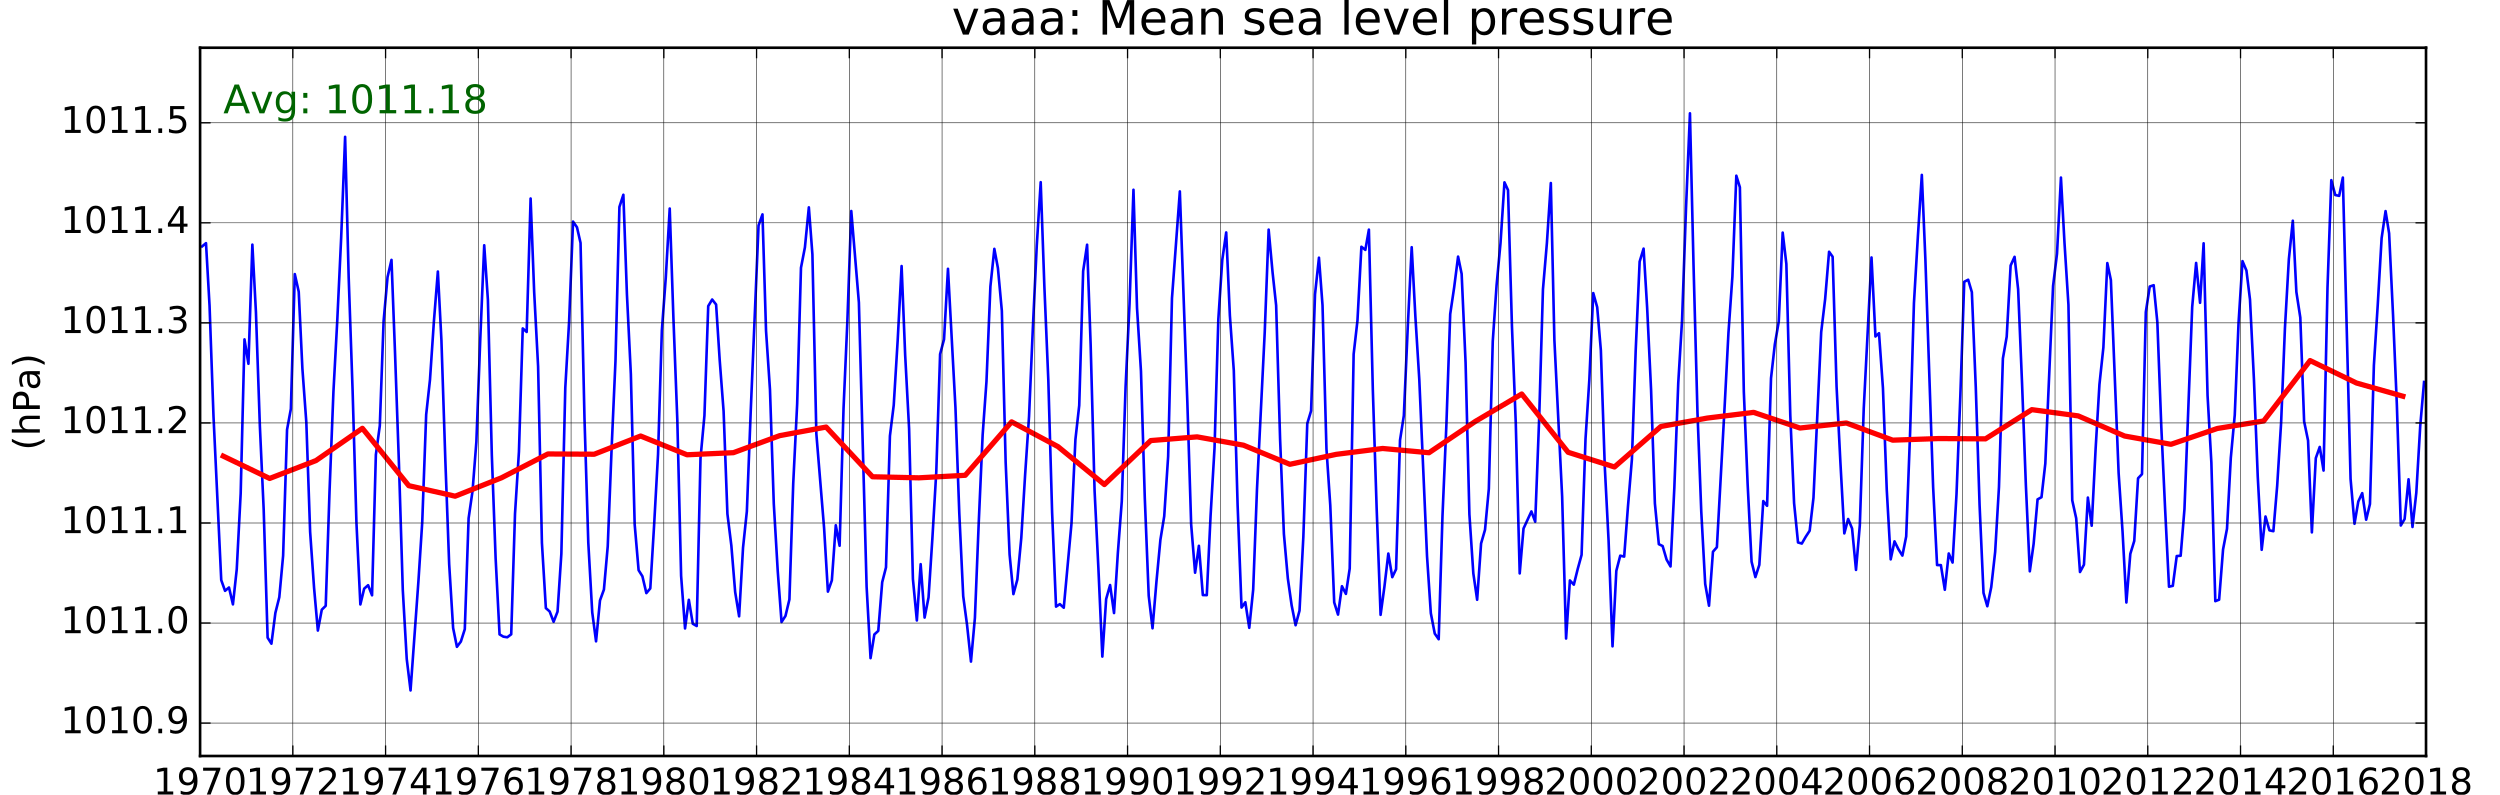
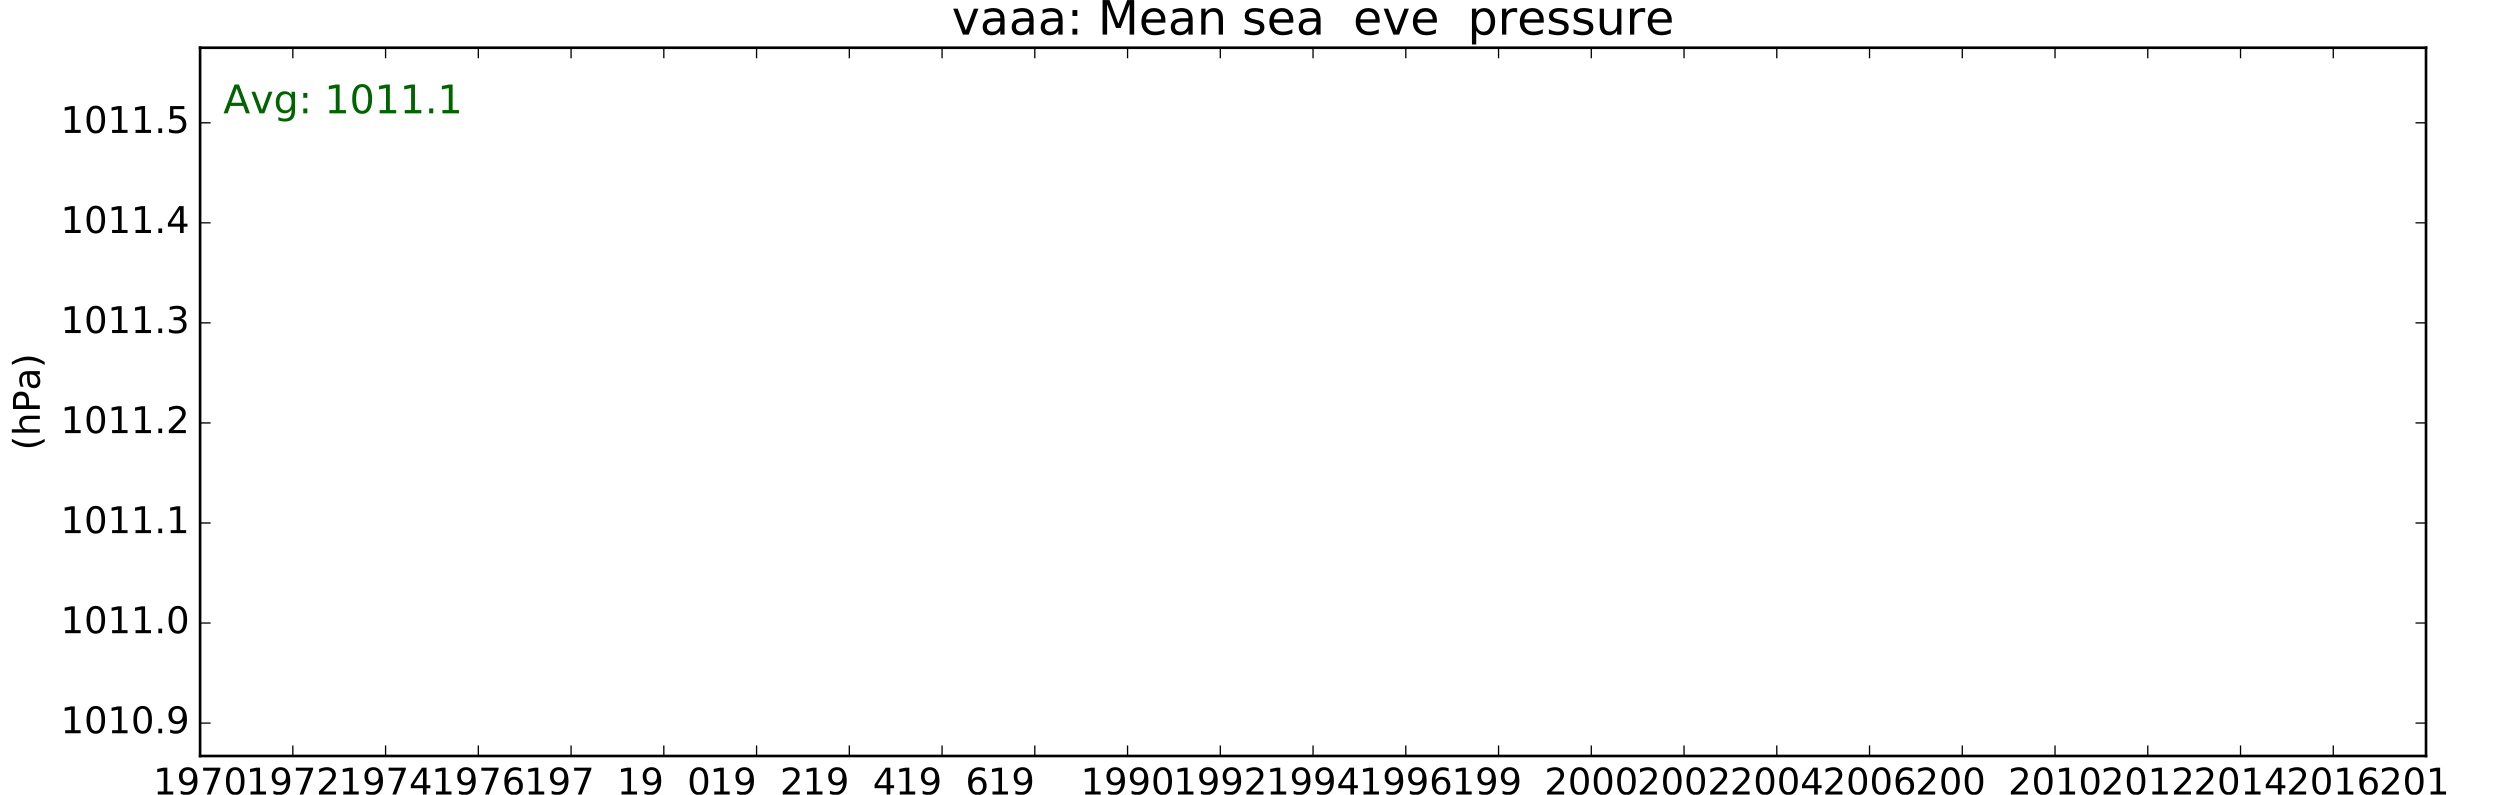
<svg xmlns="http://www.w3.org/2000/svg" xmlns:xlink="http://www.w3.org/1999/xlink" height="302pt" version="1.1" viewBox="0 0 950 302" width="950pt">
  <defs>
    <style type="text/css">
*{stroke-linecap:butt;stroke-linejoin:round;stroke-miterlimit:100000;}
  </style>
  </defs>
  <g id="figure_1">
    <g id="patch_1">
      <path d="M 0 302.4  L 950.4 302.4  L 950.4 0  L 0 0  z " style="fill:#ffffff;" />
    </g>
    <g id="axes_1">
      <g id="patch_2">
        <path d="M 76.032 287.28  L 921.888 287.28  L 921.888 18.144  L 76.032 18.144  z " style="fill:#ffffff;" />
      </g>
      <g id="line2d_1">
        <path clip-path="url(#pb92794868c)" d="M 76.78 93.648  L 78.277 92.4  L 79.629 116.192  L 81.125 158.103  L 84.071 220.45  L 85.519 224.519  L 87.016 223.242  L 88.512 229.658  L 89.961 216.351  L 91.457 187.509  L 92.906 128.964  L 94.402 138.232  L 95.899 92.964  L 97.251 118.539  L 98.747 161.846  L 100.196 193.539  L 101.693 242.311  L 103.141 244.598  L 104.638 232.925  L 106.134 226.925  L 107.583 211.182  L 109.079 163.271  L 110.528 155.37  L 112.022 104.162  L 113.515 110.846  L 114.911 140.103  L 116.404 160.509  L 117.848 202.093  L 119.341 223.331  L 120.785 239.608  L 122.278 231.677  L 123.77 230.222  L 125.215 186.826  L 126.707 148.776  L 128.152 121.984  L 129.646 90.261  L 131.143 52.004  L 132.495 105.321  L 133.991 148.539  L 135.44 198.499  L 136.937 229.687  L 138.385 223.687  L 139.882 222.38  L 141.378 226.212  L 142.827 172.806  L 144.323 161.786  L 145.772 121.984  L 147.268 105.291  L 148.765 98.757  L 150.117 134.281  L 151.613 176.667  L 153.062 224.222  L 154.559 250.42  L 156.007 262.361  L 159 220.866  L 160.449 198.44  L 161.945 157.568  L 163.394 144.291  L 164.89 122.014  L 166.387 103.182  L 167.739 129.291  L 169.235 175.093  L 170.684 214.361  L 172.181 238.628  L 173.629 245.786  L 175.126 243.796  L 176.622 239.103  L 178.071 196.925  L 179.567 186.559  L 181.016 167.935  L 182.51 128.667  L 184.003 93.202  L 185.399 113.905  L 186.892 172.925  L 188.336 212.133  L 189.829 241.064  L 191.273 241.925  L 192.766 242.163  L 194.258 241.034  L 195.703 195.232  L 197.195 171.677  L 198.64 124.806  L 200.134 126.143  L 201.631 75.44  L 202.983 110.935  L 204.479 139.271  L 205.928 206.281  L 207.425 231.083  L 208.873 232.361  L 210.37 236.281  L 211.866 232.42  L 213.315 210.41  L 214.811 147.291  L 216.26 122.162  L 217.756 84.202  L 219.253 86.37  L 220.605 92.311  L 222.101 158.875  L 223.55 206.192  L 225.047 232.687  L 226.495 243.707  L 227.992 228.172  L 229.488 224.044  L 230.937 207.618  L 232.433 169.955  L 233.882 137.103  L 235.378 78.648  L 236.875 74.014  L 238.227 111.737  L 239.723 142.153  L 241.172 199.242  L 242.669 216.677  L 244.117 218.994  L 245.614 225.38  L 247.11 223.598  L 248.559 199.598  L 250.055 172.598  L 251.504 125.578  L 252.998 105.469  L 254.491 79.242  L 255.887 120.618  L 257.38 159.588  L 258.824 218.846  L 260.317 238.806  L 261.761 227.935  L 263.254 237.024  L 264.746 237.885  L 266.191 174.113  L 267.683 157.925  L 269.128 116.311  L 270.622 113.816  L 272.119 115.717  L 273.471 136.658  L 274.967 156.291  L 276.416 195.291  L 277.913 207.321  L 279.361 224.965  L 280.858 234.202  L 282.354 208.093  L 283.803 194.311  L 285.299 155.697  L 288.244 85.687  L 289.741 81.469  L 291.093 125.727  L 292.589 148.063  L 294.038 191.4  L 295.535 216.945  L 296.983 236.37  L 298.48 234.054  L 299.976 227.786  L 301.425 183.737  L 302.921 153.499  L 304.37 101.757  L 305.866 94.004  L 307.363 78.796  L 308.715 96.677  L 310.211 164.816  L 313.157 200.697  L 314.605 224.816  L 316.102 220.539  L 317.598 199.598  L 319.047 207.38  L 320.543 155.192  L 321.992 122.252  L 323.486 80.192  L 326.375 114.974  L 329.312 222.945  L 330.805 250.093  L 332.249 241.093  L 333.742 239.727  L 335.234 221.252  L 336.679 215.608  L 338.171 165.648  L 339.616 153.974  L 341.11 129.469  L 342.607 101.103  L 343.959 134.846  L 345.455 162.915  L 346.904 220.004  L 348.401 235.776  L 349.849 214.39  L 351.346 234.677  L 352.842 227.044  L 354.291 204.796  L 355.787 179.281  L 357.236 134.578  L 358.732 128.964  L 360.229 102.143  L 363.077 154.955  L 364.526 194.935  L 366.023 226.569  L 367.471 237.41  L 368.968 251.4  L 370.464 234.796  L 371.913 198.737  L 373.409 165.202  L 374.858 144.974  L 376.354 108.826  L 377.851 94.568  L 379.203 101.846  L 380.699 118.123  L 382.148 175.628  L 383.645 210.707  L 385.093 225.767  L 386.59 220.242  L 388.086 204.44  L 389.535 180.559  L 391.031 158.311  L 392.48 124.687  L 393.974 93.261  L 395.467 69.232  L 396.863 108.945  L 398.356 144.321  L 399.8 194.697  L 401.293 230.519  L 402.737 229.569  L 404.23 230.935  L 407.167 198.885  L 408.659 166.984  L 410.104 154.063  L 411.598 103.004  L 413.095 92.994  L 414.447 131.014  L 415.943 186.529  L 417.392 215.965  L 418.889 249.499  L 420.337 227.638  L 421.834 222.321  L 423.33 232.955  L 424.779 210.172  L 426.275 190.509  L 427.724 146.905  L 429.22 115.479  L 430.717 72.113  L 432.069 117.083  L 433.565 141.054  L 435.014 189.083  L 436.511 226.39  L 437.959 238.747  L 439.456 220.955  L 440.952 205.123  L 442.401 196.182  L 443.897 173.43  L 445.346 113.37  L 448.339 72.737  L 451.187 152.757  L 452.636 199.242  L 454.133 217.628  L 455.581 207.41  L 457.078 226.123  L 458.574 226.153  L 460.023 195.915  L 461.519 170.281  L 462.968 121.301  L 464.462 98.757  L 465.955 88.331  L 467.351 119.875  L 468.844 140.816  L 470.288 191.846  L 471.781 230.875  L 473.225 228.856  L 474.718 238.569  L 476.21 224.044  L 477.655 185.846  L 480.592 126.321  L 482.086 87.261  L 483.583 103.568  L 484.935 116.073  L 486.431 166.806  L 487.88 202.895  L 489.377 219.796  L 490.825 230.044  L 492.322 237.588  L 493.818 232.034  L 495.267 204.083  L 496.763 160.955  L 498.212 156.113  L 499.708 111.826  L 501.205 97.925  L 502.557 116.014  L 504.053 170.638  L 505.502 192.024  L 506.999 228.915  L 508.447 233.549  L 509.944 222.767  L 511.44 225.677  L 512.889 216.054  L 514.385 134.578  L 515.834 121.836  L 517.33 93.766  L 518.827 94.955  L 520.179 87.261  L 521.675 148.123  L 523.124 193.093  L 524.621 233.638  L 526.069 223.034  L 527.566 210.351  L 529.062 219.321  L 530.511 216.291  L 532.007 167.252  L 533.456 157.955  L 534.95 124.331  L 536.443 93.945  L 537.839 120.232  L 539.332 144.232  L 542.269 211.331  L 543.713 233.014  L 545.206 240.767  L 546.698 242.905  L 548.143 196.093  L 549.635 161.222  L 551.08 119.341  L 552.574 109.271  L 554.071 97.509  L 555.423 104.073  L 556.919 137.786  L 558.368 195.44  L 559.865 217.895  L 561.313 227.905  L 562.81 206.519  L 564.306 201.321  L 565.755 185.786  L 567.251 129.648  L 568.7 108.38  L 570.196 92.341  L 571.693 69.291  L 573.045 72.232  L 574.541 124.004  L 575.99 160.658  L 577.487 217.895  L 578.935 200.846  L 581.928 194.341  L 583.377 198.262  L 584.873 159.262  L 586.322 109.955  L 587.818 92.37  L 589.315 69.558  L 590.667 129.232  L 593.612 188.667  L 595.109 242.638  L 596.557 220.569  L 598.054 222.172  L 599.55 216.143  L 600.999 210.856  L 602.495 166.806  L 603.944 144.321  L 605.438 111.38  L 606.931 116.727  L 608.327 133.123  L 609.82 177.41  L 611.264 205.509  L 612.757 245.608  L 614.201 216.915  L 615.694 211.153  L 617.186 211.509  L 618.631 192.41  L 620.123 174.559  L 621.568 133.093  L 623.062 99.41  L 624.559 94.479  L 625.911 116.875  L 627.407 148.123  L 628.856 191.281  L 630.353 206.786  L 631.801 207.499  L 633.298 212.638  L 634.794 215.252  L 636.243 185.4  L 637.739 145.479  L 639.188 121.568  L 640.684 79.093  L 642.181 43.063  L 643.533 100.479  L 645.029 156.499  L 646.478 194.341  L 647.975 221.905  L 649.423 230.163  L 650.92 209.667  L 652.416 207.945  L 655.361 154.45  L 656.81 126.499  L 658.306 105.143  L 659.803 66.766  L 661.155 71.162  L 662.651 148.776  L 664.1 183.915  L 665.597 213.44  L 667.045 219.291  L 668.542 214.658  L 670.038 190.42  L 671.487 192.202  L 672.983 143.757  L 674.432 130.865  L 675.926 122.192  L 677.419 88.39  L 678.815 100.301  L 680.308 157.776  L 681.752 191.192  L 683.245 206.133  L 684.689 206.549  L 686.182 203.965  L 687.674 201.677  L 689.119 189.172  L 692.056 126.172  L 693.55 113.667  L 695.047 95.667  L 696.399 97.568  L 697.895 146.846  L 699.344 175.568  L 700.841 202.687  L 702.289 197.222  L 703.786 200.816  L 705.282 216.559  L 706.731 199.568  L 708.227 155.133  L 711.172 97.836  L 712.669 127.865  L 714.021 126.618  L 715.517 147.469  L 716.966 186.143  L 718.463 212.549  L 719.911 205.717  L 721.408 208.717  L 722.904 211.123  L 724.353 203.846  L 725.849 164.103  L 727.298 115.182  L 728.794 89.846  L 730.291 66.469  L 731.643 98.519  L 734.588 185.073  L 736.085 214.717  L 737.533 214.747  L 739.03 224.103  L 740.526 210.321  L 741.975 213.767  L 743.471 187.806  L 744.92 150.618  L 746.414 107.073  L 747.907 106.301  L 749.303 111.024  L 750.796 147.172  L 752.24 191.935  L 753.733 225.321  L 755.177 230.37  L 756.67 223.123  L 758.162 209.697  L 759.607 185.073  L 761.099 136.212  L 762.544 127.955  L 764.038 100.895  L 765.535 97.598  L 766.887 109.925  L 768.383 145.806  L 769.832 184.42  L 771.329 217.093  L 772.777 206.667  L 774.274 189.766  L 775.77 188.935  L 777.219 176.133  L 780.164 108.677  L 781.66 96.44  L 783.157 67.479  L 784.509 92.281  L 786.005 115.836  L 787.454 190.123  L 788.951 196.955  L 790.399 217.361  L 791.896 214.598  L 793.392 189.083  L 794.841 199.776  L 796.337 170.489  L 797.786 146.103  L 799.282 132.054  L 800.779 99.974  L 802.131 106.42  L 805.076 179.757  L 806.573 202.064  L 808.021 228.945  L 809.518 210.469  L 811.014 205.568  L 812.463 181.747  L 813.959 180.172  L 815.408 118.598  L 816.902 108.885  L 818.395 108.38  L 819.791 122.43  L 821.284 161.935  L 822.728 193.123  L 824.221 222.945  L 825.665 222.618  L 827.158 211.301  L 828.65 211.182  L 830.095 193.45  L 833.032 116.638  L 834.526 99.915  L 836.023 115.063  L 837.375 92.459  L 838.871 150.262  L 840.32 175.806  L 841.817 228.44  L 843.265 227.875  L 844.762 208.776  L 846.258 200.935  L 847.707 173.964  L 849.203 157.747  L 850.652 122.578  L 852.148 99.232  L 853.645 102.796  L 854.997 113.816  L 856.493 144.172  L 857.942 181.064  L 859.439 208.925  L 860.887 196.271  L 862.384 201.529  L 863.88 201.856  L 865.329 184.598  L 866.825 160.628  L 868.274 124.687  L 869.77 98.43  L 871.267 83.875  L 872.619 110.935  L 874.115 120.677  L 875.564 160.123  L 877.061 167.4  L 878.509 202.301  L 880.006 174.083  L 881.502 169.836  L 882.951 178.806  L 884.447 109.331  L 885.896 68.459  L 887.39 74.103  L 888.883 74.43  L 890.279 67.479  L 893.216 181.984  L 894.709 199.034  L 896.153 190.568  L 897.646 187.39  L 899.138 197.489  L 900.583 191.519  L 902.075 138.826  L 903.52 116.192  L 905.014 90.499  L 906.511 80.222  L 907.863 88.687  L 909.359 119.786  L 910.808 153.915  L 912.305 199.687  L 913.753 197.222  L 915.25 182.133  L 916.746 200.252  L 918.195 187.271  L 919.691 161.846  L 921.14 145.153  L 921.14 145.153  " style="fill:none;stroke:#0000ff;stroke-linecap:square;" />
      </g>
      <g id="line2d_2">
        <path clip-path="url(#pb92794868c)" d="M 84.843 173.333  L 102.465 181.809  L 120.087 175.012  L 137.709 162.764  L 155.331 184.554  L 172.953 188.556  L 190.575 181.561  L 208.197 172.507  L 225.819 172.603  L 243.441 165.685  L 261.063 172.814  L 278.685 172.021  L 296.307 165.541  L 313.929 162.284  L 331.551 181.172  L 349.173 181.573  L 366.795 180.608  L 384.417 160.309  L 402.039 169.717  L 419.661 184.125  L 437.283 167.417  L 454.905 166.009  L 472.527 169.172  L 490.149 176.435  L 507.771 172.65  L 525.393 170.42  L 543.015 172.036  L 560.637 160.128  L 578.259 149.722  L 595.881 171.863  L 613.503 177.45  L 631.125 162.066  L 648.747 158.87  L 666.369 156.7  L 683.991 162.65  L 701.613 160.737  L 719.235 167.264  L 736.857 166.645  L 754.479 166.771  L 772.101 155.667  L 789.723 158.044  L 807.345 165.69  L 824.967 168.836  L 842.589 162.818  L 860.211 159.964  L 877.833 137.021  L 895.455 145.544  L 913.077 150.556  " style="fill:none;stroke:#ff0000;stroke-linecap:square;stroke-width:2.0;" />
      </g>
      <g id="patch_3">
        <path d="M 76.032 18.144  L 921.888 18.144  " style="fill:none;stroke:#000000;stroke-linecap:square;stroke-linejoin:miter;" />
      </g>
      <g id="patch_4">
        <path d="M 921.888 287.28  L 921.888 18.144  " style="fill:none;stroke:#000000;stroke-linecap:square;stroke-linejoin:miter;" />
      </g>
      <g id="patch_5">
        <path d="M 76.032 287.28  L 921.888 287.28  " style="fill:none;stroke:#000000;stroke-linecap:square;stroke-linejoin:miter;" />
      </g>
      <g id="patch_6">
        <path d="M 76.032 287.28  L 76.032 18.144  " style="fill:none;stroke:#000000;stroke-linecap:square;stroke-linejoin:miter;" />
      </g>
      <g id="matplotlib.axis_1">
        <g id="xtick_1">
          <g id="line2d_3">
            <path clip-path="url(#pb92794868c)" d="M 76.032 287.28  L 76.032 18.144  " style="fill:none;stroke:#000000;stroke-linecap:square;stroke-width:0.2;" />
          </g>
          <g id="line2d_4">
            <defs>
              <path d="M 0 0  L 0 -4  " id="mf2cc9b833a" style="stroke:#000000;stroke-width:0.5;" />
            </defs>
            <g>
              <use style="stroke:#000000;stroke-width:0.5;" x="76.032" xlink:href="#mf2cc9b833a" y="287.28" />
            </g>
          </g>
          <g id="line2d_5">
            <defs>
              <path d="M 0 0  L 0 4  " id="medfa7d5206" style="stroke:#000000;stroke-width:0.5;" />
            </defs>
            <g>
              <use style="stroke:#000000;stroke-width:0.5;" x="76.032" xlink:href="#medfa7d5206" y="18.144" />
            </g>
          </g>
          <g id="text_1">
            <defs>
              <path d="M 10.984 1.516  L 10.984 10.5  Q 14.703 8.734 18.5 7.812  Q 22.312 6.891 25.984 6.891  Q 35.75 6.891 40.891 13.453  Q 46.047 20.016 46.781 33.406  Q 43.953 29.203 39.594 26.953  Q 35.25 24.703 29.984 24.703  Q 19.047 24.703 12.672 31.312  Q 6.297 37.938 6.297 49.422  Q 6.297 60.641 12.938 67.422  Q 19.578 74.219 30.609 74.219  Q 43.266 74.219 49.922 64.516  Q 56.594 54.828 56.594 36.375  Q 56.594 19.141 48.406 8.859  Q 40.234 -1.422 26.422 -1.422  Q 22.703 -1.422 18.891 -0.688  Q 15.094 0.047 10.984 1.516  M 30.609 32.422  Q 37.25 32.422 41.125 36.953  Q 45.016 41.5 45.016 49.422  Q 45.016 57.281 41.125 61.844  Q 37.25 66.406 30.609 66.406  Q 23.969 66.406 20.094 61.844  Q 16.219 57.281 16.219 49.422  Q 16.219 41.5 20.094 36.953  Q 23.969 32.422 30.609 32.422  " id="BitstreamVeraSans-Roman-39" />
              <path d="M 12.406 8.297  L 28.516 8.297  L 28.516 63.922  L 10.984 60.406  L 10.984 69.391  L 28.422 72.906  L 38.281 72.906  L 38.281 8.297  L 54.391 8.297  L 54.391 0  L 12.406 0  z " id="BitstreamVeraSans-Roman-31" />
              <path d="M 31.781 66.406  Q 24.172 66.406 20.328 58.906  Q 16.5 51.422 16.5 36.375  Q 16.5 21.391 20.328 13.891  Q 24.172 6.391 31.781 6.391  Q 39.453 6.391 43.281 13.891  Q 47.125 21.391 47.125 36.375  Q 47.125 51.422 43.281 58.906  Q 39.453 66.406 31.781 66.406  M 31.781 74.219  Q 44.047 74.219 50.516 64.516  Q 56.984 54.828 56.984 36.375  Q 56.984 17.969 50.516 8.266  Q 44.047 -1.422 31.781 -1.422  Q 19.531 -1.422 13.062 8.266  Q 6.594 17.969 6.594 36.375  Q 6.594 54.828 13.062 64.516  Q 19.531 74.219 31.781 74.219  " id="BitstreamVeraSans-Roman-30" />
              <path d="M 8.203 72.906  L 55.078 72.906  L 55.078 68.703  L 28.609 0  L 18.312 0  L 43.219 64.594  L 8.203 64.594  z " id="BitstreamVeraSans-Roman-37" />
            </defs>
            <g transform="translate(58.217 301.918)scale(0.14 -0.14)">
              <use xlink:href="#BitstreamVeraSans-Roman-31" />
              <use x="63.623" xlink:href="#BitstreamVeraSans-Roman-39" />
              <use x="127.246" xlink:href="#BitstreamVeraSans-Roman-37" />
              <use x="190.869" xlink:href="#BitstreamVeraSans-Roman-30" />
            </g>
          </g>
        </g>
        <g id="xtick_2">
          <g id="line2d_6">
            <path clip-path="url(#pb92794868c)" d="M 111.276 287.28  L 111.276 18.144  " style="fill:none;stroke:#000000;stroke-linecap:square;stroke-width:0.2;" />
          </g>
          <g id="line2d_7">
            <g>
              <use style="stroke:#000000;stroke-width:0.5;" x="111.276" xlink:href="#mf2cc9b833a" y="287.28" />
            </g>
          </g>
          <g id="line2d_8">
            <g>
              <use style="stroke:#000000;stroke-width:0.5;" x="111.276" xlink:href="#medfa7d5206" y="18.144" />
            </g>
          </g>
          <g id="text_2">
            <defs>
              <path d="M 19.188 8.297  L 53.609 8.297  L 53.609 0  L 7.328 0  L 7.328 8.297  Q 12.938 14.109 22.625 23.891  Q 32.328 33.688 34.812 36.531  Q 39.547 41.844 41.422 45.531  Q 43.312 49.219 43.312 52.781  Q 43.312 58.594 39.234 62.25  Q 35.156 65.922 28.609 65.922  Q 23.969 65.922 18.812 64.312  Q 13.672 62.703 7.812 59.422  L 7.812 69.391  Q 13.766 71.781 18.938 73  Q 24.125 74.219 28.422 74.219  Q 39.75 74.219 46.484 68.547  Q 53.219 62.891 53.219 53.422  Q 53.219 48.922 51.531 44.891  Q 49.859 40.875 45.406 35.406  Q 44.188 33.984 37.641 27.219  Q 31.109 20.453 19.188 8.297  " id="BitstreamVeraSans-Roman-32" />
            </defs>
            <g transform="translate(93.461 301.918)scale(0.14 -0.14)">
              <use xlink:href="#BitstreamVeraSans-Roman-31" />
              <use x="63.623" xlink:href="#BitstreamVeraSans-Roman-39" />
              <use x="127.246" xlink:href="#BitstreamVeraSans-Roman-37" />
              <use x="190.869" xlink:href="#BitstreamVeraSans-Roman-32" />
            </g>
          </g>
        </g>
        <g id="xtick_3">
          <g id="line2d_9">
            <path clip-path="url(#pb92794868c)" d="M 146.52 287.28  L 146.52 18.144  " style="fill:none;stroke:#000000;stroke-linecap:square;stroke-width:0.2;" />
          </g>
          <g id="line2d_10">
            <g>
              <use style="stroke:#000000;stroke-width:0.5;" x="146.52" xlink:href="#mf2cc9b833a" y="287.28" />
            </g>
          </g>
          <g id="line2d_11">
            <g>
              <use style="stroke:#000000;stroke-width:0.5;" x="146.52" xlink:href="#medfa7d5206" y="18.144" />
            </g>
          </g>
          <g id="text_3">
            <defs>
              <path d="M 37.797 64.312  L 12.891 25.391  L 37.797 25.391  z M 35.203 72.906  L 47.609 72.906  L 47.609 25.391  L 58.016 25.391  L 58.016 17.188  L 47.609 17.188  L 47.609 0  L 37.797 0  L 37.797 17.188  L 4.891 17.188  L 4.891 26.703  z " id="BitstreamVeraSans-Roman-34" />
            </defs>
            <g transform="translate(128.705 301.918)scale(0.14 -0.14)">
              <use xlink:href="#BitstreamVeraSans-Roman-31" />
              <use x="63.623" xlink:href="#BitstreamVeraSans-Roman-39" />
              <use x="127.246" xlink:href="#BitstreamVeraSans-Roman-37" />
              <use x="190.869" xlink:href="#BitstreamVeraSans-Roman-34" />
            </g>
          </g>
        </g>
        <g id="xtick_4">
          <g id="line2d_12">
            <path clip-path="url(#pb92794868c)" d="M 181.764 287.28  L 181.764 18.144  " style="fill:none;stroke:#000000;stroke-linecap:square;stroke-width:0.2;" />
          </g>
          <g id="line2d_13">
            <g>
              <use style="stroke:#000000;stroke-width:0.5;" x="181.764" xlink:href="#mf2cc9b833a" y="287.28" />
            </g>
          </g>
          <g id="line2d_14">
            <g>
              <use style="stroke:#000000;stroke-width:0.5;" x="181.764" xlink:href="#medfa7d5206" y="18.144" />
            </g>
          </g>
          <g id="text_4">
            <defs>
              <path d="M 33.016 40.375  Q 26.375 40.375 22.484 35.828  Q 18.609 31.297 18.609 23.391  Q 18.609 15.531 22.484 10.953  Q 26.375 6.391 33.016 6.391  Q 39.656 6.391 43.531 10.953  Q 47.406 15.531 47.406 23.391  Q 47.406 31.297 43.531 35.828  Q 39.656 40.375 33.016 40.375  M 52.594 71.297  L 52.594 62.312  Q 48.875 64.062 45.094 64.984  Q 41.312 65.922 37.594 65.922  Q 27.828 65.922 22.672 59.328  Q 17.531 52.734 16.797 39.406  Q 19.672 43.656 24.016 45.922  Q 28.375 48.188 33.594 48.188  Q 44.578 48.188 50.953 41.516  Q 57.328 34.859 57.328 23.391  Q 57.328 12.156 50.688 5.359  Q 44.047 -1.422 33.016 -1.422  Q 20.359 -1.422 13.672 8.266  Q 6.984 17.969 6.984 36.375  Q 6.984 53.656 15.188 63.938  Q 23.391 74.219 37.203 74.219  Q 40.922 74.219 44.703 73.484  Q 48.484 72.75 52.594 71.297  " id="BitstreamVeraSans-Roman-36" />
            </defs>
            <g transform="translate(163.949 301.918)scale(0.14 -0.14)">
              <use xlink:href="#BitstreamVeraSans-Roman-31" />
              <use x="63.623" xlink:href="#BitstreamVeraSans-Roman-39" />
              <use x="127.246" xlink:href="#BitstreamVeraSans-Roman-37" />
              <use x="190.869" xlink:href="#BitstreamVeraSans-Roman-36" />
            </g>
          </g>
        </g>
        <g id="xtick_5">
          <g id="line2d_15">
            <path clip-path="url(#pb92794868c)" d="M 217.008 287.28  L 217.008 18.144  " style="fill:none;stroke:#000000;stroke-linecap:square;stroke-width:0.2;" />
          </g>
          <g id="line2d_16">
            <g>
              <use style="stroke:#000000;stroke-width:0.5;" x="217.008" xlink:href="#mf2cc9b833a" y="287.28" />
            </g>
          </g>
          <g id="line2d_17">
            <g>
              <use style="stroke:#000000;stroke-width:0.5;" x="217.008" xlink:href="#medfa7d5206" y="18.144" />
            </g>
          </g>
          <g id="text_5">
            <defs>
-               <path d="M 31.781 34.625  Q 24.75 34.625 20.719 30.859  Q 16.703 27.094 16.703 20.516  Q 16.703 13.922 20.719 10.156  Q 24.75 6.391 31.781 6.391  Q 38.812 6.391 42.859 10.172  Q 46.922 13.969 46.922 20.516  Q 46.922 27.094 42.891 30.859  Q 38.875 34.625 31.781 34.625  M 21.922 38.812  Q 15.578 40.375 12.031 44.719  Q 8.5 49.078 8.5 55.328  Q 8.5 64.062 14.719 69.141  Q 20.953 74.219 31.781 74.219  Q 42.672 74.219 48.875 69.141  Q 55.078 64.062 55.078 55.328  Q 55.078 49.078 51.531 44.719  Q 48 40.375 41.703 38.812  Q 48.828 37.156 52.797 32.312  Q 56.781 27.484 56.781 20.516  Q 56.781 9.906 50.312 4.234  Q 43.844 -1.422 31.781 -1.422  Q 19.734 -1.422 13.25 4.234  Q 6.781 9.906 6.781 20.516  Q 6.781 27.484 10.781 32.312  Q 14.797 37.156 21.922 38.812  M 18.312 54.391  Q 18.312 48.734 21.844 45.562  Q 25.391 42.391 31.781 42.391  Q 38.141 42.391 41.719 45.562  Q 45.312 48.734 45.312 54.391  Q 45.312 60.062 41.719 63.234  Q 38.141 66.406 31.781 66.406  Q 25.391 66.406 21.844 63.234  Q 18.312 60.062 18.312 54.391  " id="BitstreamVeraSans-Roman-38" />
-             </defs>
+               </defs>
            <g transform="translate(199.193 301.918)scale(0.14 -0.14)">
              <use xlink:href="#BitstreamVeraSans-Roman-31" />
              <use x="63.623" xlink:href="#BitstreamVeraSans-Roman-39" />
              <use x="127.246" xlink:href="#BitstreamVeraSans-Roman-37" />
              <use x="190.869" xlink:href="#BitstreamVeraSans-Roman-38" />
            </g>
          </g>
        </g>
        <g id="xtick_6">
          <g id="line2d_18">
-             <path clip-path="url(#pb92794868c)" d="M 252.252 287.28  L 252.252 18.144  " style="fill:none;stroke:#000000;stroke-linecap:square;stroke-width:0.2;" />
-           </g>
+             </g>
          <g id="line2d_19">
            <g>
              <use style="stroke:#000000;stroke-width:0.5;" x="252.252" xlink:href="#mf2cc9b833a" y="287.28" />
            </g>
          </g>
          <g id="line2d_20">
            <g>
              <use style="stroke:#000000;stroke-width:0.5;" x="252.252" xlink:href="#medfa7d5206" y="18.144" />
            </g>
          </g>
          <g id="text_6">
            <g transform="translate(234.437 301.918)scale(0.14 -0.14)">
              <use xlink:href="#BitstreamVeraSans-Roman-31" />
              <use x="63.623" xlink:href="#BitstreamVeraSans-Roman-39" />
              <use x="127.246" xlink:href="#BitstreamVeraSans-Roman-38" />
              <use x="190.869" xlink:href="#BitstreamVeraSans-Roman-30" />
            </g>
          </g>
        </g>
        <g id="xtick_7">
          <g id="line2d_21">
            <path clip-path="url(#pb92794868c)" d="M 287.496 287.28  L 287.496 18.144  " style="fill:none;stroke:#000000;stroke-linecap:square;stroke-width:0.2;" />
          </g>
          <g id="line2d_22">
            <g>
              <use style="stroke:#000000;stroke-width:0.5;" x="287.496" xlink:href="#mf2cc9b833a" y="287.28" />
            </g>
          </g>
          <g id="line2d_23">
            <g>
              <use style="stroke:#000000;stroke-width:0.5;" x="287.496" xlink:href="#medfa7d5206" y="18.144" />
            </g>
          </g>
          <g id="text_7">
            <g transform="translate(269.681 301.918)scale(0.14 -0.14)">
              <use xlink:href="#BitstreamVeraSans-Roman-31" />
              <use x="63.623" xlink:href="#BitstreamVeraSans-Roman-39" />
              <use x="127.246" xlink:href="#BitstreamVeraSans-Roman-38" />
              <use x="190.869" xlink:href="#BitstreamVeraSans-Roman-32" />
            </g>
          </g>
        </g>
        <g id="xtick_8">
          <g id="line2d_24">
            <path clip-path="url(#pb92794868c)" d="M 322.74 287.28  L 322.74 18.144  " style="fill:none;stroke:#000000;stroke-linecap:square;stroke-width:0.2;" />
          </g>
          <g id="line2d_25">
            <g>
              <use style="stroke:#000000;stroke-width:0.5;" x="322.74" xlink:href="#mf2cc9b833a" y="287.28" />
            </g>
          </g>
          <g id="line2d_26">
            <g>
              <use style="stroke:#000000;stroke-width:0.5;" x="322.74" xlink:href="#medfa7d5206" y="18.144" />
            </g>
          </g>
          <g id="text_8">
            <g transform="translate(304.925 301.918)scale(0.14 -0.14)">
              <use xlink:href="#BitstreamVeraSans-Roman-31" />
              <use x="63.623" xlink:href="#BitstreamVeraSans-Roman-39" />
              <use x="127.246" xlink:href="#BitstreamVeraSans-Roman-38" />
              <use x="190.869" xlink:href="#BitstreamVeraSans-Roman-34" />
            </g>
          </g>
        </g>
        <g id="xtick_9">
          <g id="line2d_27">
            <path clip-path="url(#pb92794868c)" d="M 357.984 287.28  L 357.984 18.144  " style="fill:none;stroke:#000000;stroke-linecap:square;stroke-width:0.2;" />
          </g>
          <g id="line2d_28">
            <g>
              <use style="stroke:#000000;stroke-width:0.5;" x="357.984" xlink:href="#mf2cc9b833a" y="287.28" />
            </g>
          </g>
          <g id="line2d_29">
            <g>
              <use style="stroke:#000000;stroke-width:0.5;" x="357.984" xlink:href="#medfa7d5206" y="18.144" />
            </g>
          </g>
          <g id="text_9">
            <g transform="translate(340.169 301.918)scale(0.14 -0.14)">
              <use xlink:href="#BitstreamVeraSans-Roman-31" />
              <use x="63.623" xlink:href="#BitstreamVeraSans-Roman-39" />
              <use x="127.246" xlink:href="#BitstreamVeraSans-Roman-38" />
              <use x="190.869" xlink:href="#BitstreamVeraSans-Roman-36" />
            </g>
          </g>
        </g>
        <g id="xtick_10">
          <g id="line2d_30">
            <path clip-path="url(#pb92794868c)" d="M 393.228 287.28  L 393.228 18.144  " style="fill:none;stroke:#000000;stroke-linecap:square;stroke-width:0.2;" />
          </g>
          <g id="line2d_31">
            <g>
              <use style="stroke:#000000;stroke-width:0.5;" x="393.228" xlink:href="#mf2cc9b833a" y="287.28" />
            </g>
          </g>
          <g id="line2d_32">
            <g>
              <use style="stroke:#000000;stroke-width:0.5;" x="393.228" xlink:href="#medfa7d5206" y="18.144" />
            </g>
          </g>
          <g id="text_10">
            <g transform="translate(375.413 301.918)scale(0.14 -0.14)">
              <use xlink:href="#BitstreamVeraSans-Roman-31" />
              <use x="63.623" xlink:href="#BitstreamVeraSans-Roman-39" />
              <use x="127.246" xlink:href="#BitstreamVeraSans-Roman-38" />
              <use x="190.869" xlink:href="#BitstreamVeraSans-Roman-38" />
            </g>
          </g>
        </g>
        <g id="xtick_11">
          <g id="line2d_33">
            <path clip-path="url(#pb92794868c)" d="M 428.472 287.28  L 428.472 18.144  " style="fill:none;stroke:#000000;stroke-linecap:square;stroke-width:0.2;" />
          </g>
          <g id="line2d_34">
            <g>
              <use style="stroke:#000000;stroke-width:0.5;" x="428.472" xlink:href="#mf2cc9b833a" y="287.28" />
            </g>
          </g>
          <g id="line2d_35">
            <g>
              <use style="stroke:#000000;stroke-width:0.5;" x="428.472" xlink:href="#medfa7d5206" y="18.144" />
            </g>
          </g>
          <g id="text_11">
            <g transform="translate(410.657 301.918)scale(0.14 -0.14)">
              <use xlink:href="#BitstreamVeraSans-Roman-31" />
              <use x="63.623" xlink:href="#BitstreamVeraSans-Roman-39" />
              <use x="127.246" xlink:href="#BitstreamVeraSans-Roman-39" />
              <use x="190.869" xlink:href="#BitstreamVeraSans-Roman-30" />
            </g>
          </g>
        </g>
        <g id="xtick_12">
          <g id="line2d_36">
            <path clip-path="url(#pb92794868c)" d="M 463.716 287.28  L 463.716 18.144  " style="fill:none;stroke:#000000;stroke-linecap:square;stroke-width:0.2;" />
          </g>
          <g id="line2d_37">
            <g>
              <use style="stroke:#000000;stroke-width:0.5;" x="463.716" xlink:href="#mf2cc9b833a" y="287.28" />
            </g>
          </g>
          <g id="line2d_38">
            <g>
              <use style="stroke:#000000;stroke-width:0.5;" x="463.716" xlink:href="#medfa7d5206" y="18.144" />
            </g>
          </g>
          <g id="text_12">
            <g transform="translate(445.901 301.918)scale(0.14 -0.14)">
              <use xlink:href="#BitstreamVeraSans-Roman-31" />
              <use x="63.623" xlink:href="#BitstreamVeraSans-Roman-39" />
              <use x="127.246" xlink:href="#BitstreamVeraSans-Roman-39" />
              <use x="190.869" xlink:href="#BitstreamVeraSans-Roman-32" />
            </g>
          </g>
        </g>
        <g id="xtick_13">
          <g id="line2d_39">
            <path clip-path="url(#pb92794868c)" d="M 498.96 287.28  L 498.96 18.144  " style="fill:none;stroke:#000000;stroke-linecap:square;stroke-width:0.2;" />
          </g>
          <g id="line2d_40">
            <g>
              <use style="stroke:#000000;stroke-width:0.5;" x="498.96" xlink:href="#mf2cc9b833a" y="287.28" />
            </g>
          </g>
          <g id="line2d_41">
            <g>
              <use style="stroke:#000000;stroke-width:0.5;" x="498.96" xlink:href="#medfa7d5206" y="18.144" />
            </g>
          </g>
          <g id="text_13">
            <g transform="translate(481.145 301.918)scale(0.14 -0.14)">
              <use xlink:href="#BitstreamVeraSans-Roman-31" />
              <use x="63.623" xlink:href="#BitstreamVeraSans-Roman-39" />
              <use x="127.246" xlink:href="#BitstreamVeraSans-Roman-39" />
              <use x="190.869" xlink:href="#BitstreamVeraSans-Roman-34" />
            </g>
          </g>
        </g>
        <g id="xtick_14">
          <g id="line2d_42">
            <path clip-path="url(#pb92794868c)" d="M 534.204 287.28  L 534.204 18.144  " style="fill:none;stroke:#000000;stroke-linecap:square;stroke-width:0.2;" />
          </g>
          <g id="line2d_43">
            <g>
              <use style="stroke:#000000;stroke-width:0.5;" x="534.204" xlink:href="#mf2cc9b833a" y="287.28" />
            </g>
          </g>
          <g id="line2d_44">
            <g>
              <use style="stroke:#000000;stroke-width:0.5;" x="534.204" xlink:href="#medfa7d5206" y="18.144" />
            </g>
          </g>
          <g id="text_14">
            <g transform="translate(516.389 301.918)scale(0.14 -0.14)">
              <use xlink:href="#BitstreamVeraSans-Roman-31" />
              <use x="63.623" xlink:href="#BitstreamVeraSans-Roman-39" />
              <use x="127.246" xlink:href="#BitstreamVeraSans-Roman-39" />
              <use x="190.869" xlink:href="#BitstreamVeraSans-Roman-36" />
            </g>
          </g>
        </g>
        <g id="xtick_15">
          <g id="line2d_45">
            <path clip-path="url(#pb92794868c)" d="M 569.448 287.28  L 569.448 18.144  " style="fill:none;stroke:#000000;stroke-linecap:square;stroke-width:0.2;" />
          </g>
          <g id="line2d_46">
            <g>
              <use style="stroke:#000000;stroke-width:0.5;" x="569.448" xlink:href="#mf2cc9b833a" y="287.28" />
            </g>
          </g>
          <g id="line2d_47">
            <g>
              <use style="stroke:#000000;stroke-width:0.5;" x="569.448" xlink:href="#medfa7d5206" y="18.144" />
            </g>
          </g>
          <g id="text_15">
            <g transform="translate(551.633 301.918)scale(0.14 -0.14)">
              <use xlink:href="#BitstreamVeraSans-Roman-31" />
              <use x="63.623" xlink:href="#BitstreamVeraSans-Roman-39" />
              <use x="127.246" xlink:href="#BitstreamVeraSans-Roman-39" />
              <use x="190.869" xlink:href="#BitstreamVeraSans-Roman-38" />
            </g>
          </g>
        </g>
        <g id="xtick_16">
          <g id="line2d_48">
            <path clip-path="url(#pb92794868c)" d="M 604.692 287.28  L 604.692 18.144  " style="fill:none;stroke:#000000;stroke-linecap:square;stroke-width:0.2;" />
          </g>
          <g id="line2d_49">
            <g>
              <use style="stroke:#000000;stroke-width:0.5;" x="604.692" xlink:href="#mf2cc9b833a" y="287.28" />
            </g>
          </g>
          <g id="line2d_50">
            <g>
              <use style="stroke:#000000;stroke-width:0.5;" x="604.692" xlink:href="#medfa7d5206" y="18.144" />
            </g>
          </g>
          <g id="text_16">
            <g transform="translate(586.877 301.918)scale(0.14 -0.14)">
              <use xlink:href="#BitstreamVeraSans-Roman-32" />
              <use x="63.623" xlink:href="#BitstreamVeraSans-Roman-30" />
              <use x="127.246" xlink:href="#BitstreamVeraSans-Roman-30" />
              <use x="190.869" xlink:href="#BitstreamVeraSans-Roman-30" />
            </g>
          </g>
        </g>
        <g id="xtick_17">
          <g id="line2d_51">
            <path clip-path="url(#pb92794868c)" d="M 639.936 287.28  L 639.936 18.144  " style="fill:none;stroke:#000000;stroke-linecap:square;stroke-width:0.2;" />
          </g>
          <g id="line2d_52">
            <g>
              <use style="stroke:#000000;stroke-width:0.5;" x="639.936" xlink:href="#mf2cc9b833a" y="287.28" />
            </g>
          </g>
          <g id="line2d_53">
            <g>
              <use style="stroke:#000000;stroke-width:0.5;" x="639.936" xlink:href="#medfa7d5206" y="18.144" />
            </g>
          </g>
          <g id="text_17">
            <g transform="translate(622.121 301.918)scale(0.14 -0.14)">
              <use xlink:href="#BitstreamVeraSans-Roman-32" />
              <use x="63.623" xlink:href="#BitstreamVeraSans-Roman-30" />
              <use x="127.246" xlink:href="#BitstreamVeraSans-Roman-30" />
              <use x="190.869" xlink:href="#BitstreamVeraSans-Roman-32" />
            </g>
          </g>
        </g>
        <g id="xtick_18">
          <g id="line2d_54">
            <path clip-path="url(#pb92794868c)" d="M 675.18 287.28  L 675.18 18.144  " style="fill:none;stroke:#000000;stroke-linecap:square;stroke-width:0.2;" />
          </g>
          <g id="line2d_55">
            <g>
              <use style="stroke:#000000;stroke-width:0.5;" x="675.18" xlink:href="#mf2cc9b833a" y="287.28" />
            </g>
          </g>
          <g id="line2d_56">
            <g>
              <use style="stroke:#000000;stroke-width:0.5;" x="675.18" xlink:href="#medfa7d5206" y="18.144" />
            </g>
          </g>
          <g id="text_18">
            <g transform="translate(657.365 301.918)scale(0.14 -0.14)">
              <use xlink:href="#BitstreamVeraSans-Roman-32" />
              <use x="63.623" xlink:href="#BitstreamVeraSans-Roman-30" />
              <use x="127.246" xlink:href="#BitstreamVeraSans-Roman-30" />
              <use x="190.869" xlink:href="#BitstreamVeraSans-Roman-34" />
            </g>
          </g>
        </g>
        <g id="xtick_19">
          <g id="line2d_57">
            <path clip-path="url(#pb92794868c)" d="M 710.424 287.28  L 710.424 18.144  " style="fill:none;stroke:#000000;stroke-linecap:square;stroke-width:0.2;" />
          </g>
          <g id="line2d_58">
            <g>
              <use style="stroke:#000000;stroke-width:0.5;" x="710.424" xlink:href="#mf2cc9b833a" y="287.28" />
            </g>
          </g>
          <g id="line2d_59">
            <g>
              <use style="stroke:#000000;stroke-width:0.5;" x="710.424" xlink:href="#medfa7d5206" y="18.144" />
            </g>
          </g>
          <g id="text_19">
            <g transform="translate(692.609 301.918)scale(0.14 -0.14)">
              <use xlink:href="#BitstreamVeraSans-Roman-32" />
              <use x="63.623" xlink:href="#BitstreamVeraSans-Roman-30" />
              <use x="127.246" xlink:href="#BitstreamVeraSans-Roman-30" />
              <use x="190.869" xlink:href="#BitstreamVeraSans-Roman-36" />
            </g>
          </g>
        </g>
        <g id="xtick_20">
          <g id="line2d_60">
            <path clip-path="url(#pb92794868c)" d="M 745.668 287.28  L 745.668 18.144  " style="fill:none;stroke:#000000;stroke-linecap:square;stroke-width:0.2;" />
          </g>
          <g id="line2d_61">
            <g>
              <use style="stroke:#000000;stroke-width:0.5;" x="745.668" xlink:href="#mf2cc9b833a" y="287.28" />
            </g>
          </g>
          <g id="line2d_62">
            <g>
              <use style="stroke:#000000;stroke-width:0.5;" x="745.668" xlink:href="#medfa7d5206" y="18.144" />
            </g>
          </g>
          <g id="text_20">
            <g transform="translate(727.853 301.918)scale(0.14 -0.14)">
              <use xlink:href="#BitstreamVeraSans-Roman-32" />
              <use x="63.623" xlink:href="#BitstreamVeraSans-Roman-30" />
              <use x="127.246" xlink:href="#BitstreamVeraSans-Roman-30" />
              <use x="190.869" xlink:href="#BitstreamVeraSans-Roman-38" />
            </g>
          </g>
        </g>
        <g id="xtick_21">
          <g id="line2d_63">
            <path clip-path="url(#pb92794868c)" d="M 780.912 287.28  L 780.912 18.144  " style="fill:none;stroke:#000000;stroke-linecap:square;stroke-width:0.2;" />
          </g>
          <g id="line2d_64">
            <g>
              <use style="stroke:#000000;stroke-width:0.5;" x="780.912" xlink:href="#mf2cc9b833a" y="287.28" />
            </g>
          </g>
          <g id="line2d_65">
            <g>
              <use style="stroke:#000000;stroke-width:0.5;" x="780.912" xlink:href="#medfa7d5206" y="18.144" />
            </g>
          </g>
          <g id="text_21">
            <g transform="translate(763.097 301.918)scale(0.14 -0.14)">
              <use xlink:href="#BitstreamVeraSans-Roman-32" />
              <use x="63.623" xlink:href="#BitstreamVeraSans-Roman-30" />
              <use x="127.246" xlink:href="#BitstreamVeraSans-Roman-31" />
              <use x="190.869" xlink:href="#BitstreamVeraSans-Roman-30" />
            </g>
          </g>
        </g>
        <g id="xtick_22">
          <g id="line2d_66">
            <path clip-path="url(#pb92794868c)" d="M 816.156 287.28  L 816.156 18.144  " style="fill:none;stroke:#000000;stroke-linecap:square;stroke-width:0.2;" />
          </g>
          <g id="line2d_67">
            <g>
              <use style="stroke:#000000;stroke-width:0.5;" x="816.156" xlink:href="#mf2cc9b833a" y="287.28" />
            </g>
          </g>
          <g id="line2d_68">
            <g>
              <use style="stroke:#000000;stroke-width:0.5;" x="816.156" xlink:href="#medfa7d5206" y="18.144" />
            </g>
          </g>
          <g id="text_22">
            <g transform="translate(798.341 301.918)scale(0.14 -0.14)">
              <use xlink:href="#BitstreamVeraSans-Roman-32" />
              <use x="63.623" xlink:href="#BitstreamVeraSans-Roman-30" />
              <use x="127.246" xlink:href="#BitstreamVeraSans-Roman-31" />
              <use x="190.869" xlink:href="#BitstreamVeraSans-Roman-32" />
            </g>
          </g>
        </g>
        <g id="xtick_23">
          <g id="line2d_69">
            <path clip-path="url(#pb92794868c)" d="M 851.4 287.28  L 851.4 18.144  " style="fill:none;stroke:#000000;stroke-linecap:square;stroke-width:0.2;" />
          </g>
          <g id="line2d_70">
            <g>
              <use style="stroke:#000000;stroke-width:0.5;" x="851.4" xlink:href="#mf2cc9b833a" y="287.28" />
            </g>
          </g>
          <g id="line2d_71">
            <g>
              <use style="stroke:#000000;stroke-width:0.5;" x="851.4" xlink:href="#medfa7d5206" y="18.144" />
            </g>
          </g>
          <g id="text_23">
            <g transform="translate(833.585 301.918)scale(0.14 -0.14)">
              <use xlink:href="#BitstreamVeraSans-Roman-32" />
              <use x="63.623" xlink:href="#BitstreamVeraSans-Roman-30" />
              <use x="127.246" xlink:href="#BitstreamVeraSans-Roman-31" />
              <use x="190.869" xlink:href="#BitstreamVeraSans-Roman-34" />
            </g>
          </g>
        </g>
        <g id="xtick_24">
          <g id="line2d_72">
            <path clip-path="url(#pb92794868c)" d="M 886.644 287.28  L 886.644 18.144  " style="fill:none;stroke:#000000;stroke-linecap:square;stroke-width:0.2;" />
          </g>
          <g id="line2d_73">
            <g>
              <use style="stroke:#000000;stroke-width:0.5;" x="886.644" xlink:href="#mf2cc9b833a" y="287.28" />
            </g>
          </g>
          <g id="line2d_74">
            <g>
              <use style="stroke:#000000;stroke-width:0.5;" x="886.644" xlink:href="#medfa7d5206" y="18.144" />
            </g>
          </g>
          <g id="text_24">
            <g transform="translate(868.829 301.918)scale(0.14 -0.14)">
              <use xlink:href="#BitstreamVeraSans-Roman-32" />
              <use x="63.623" xlink:href="#BitstreamVeraSans-Roman-30" />
              <use x="127.246" xlink:href="#BitstreamVeraSans-Roman-31" />
              <use x="190.869" xlink:href="#BitstreamVeraSans-Roman-36" />
            </g>
          </g>
        </g>
        <g id="xtick_25">
          <g id="line2d_75">
            <path clip-path="url(#pb92794868c)" d="M 921.888 287.28  L 921.888 18.144  " style="fill:none;stroke:#000000;stroke-linecap:square;stroke-width:0.2;" />
          </g>
          <g id="line2d_76">
            <g>
              <use style="stroke:#000000;stroke-width:0.5;" x="921.888" xlink:href="#mf2cc9b833a" y="287.28" />
            </g>
          </g>
          <g id="line2d_77">
            <g>
              <use style="stroke:#000000;stroke-width:0.5;" x="921.888" xlink:href="#medfa7d5206" y="18.144" />
            </g>
          </g>
          <g id="text_25">
            <g transform="translate(904.073 301.918)scale(0.14 -0.14)">
              <use xlink:href="#BitstreamVeraSans-Roman-32" />
              <use x="63.623" xlink:href="#BitstreamVeraSans-Roman-30" />
              <use x="127.246" xlink:href="#BitstreamVeraSans-Roman-31" />
              <use x="190.869" xlink:href="#BitstreamVeraSans-Roman-38" />
            </g>
          </g>
        </g>
      </g>
      <g id="matplotlib.axis_2">
        <g id="ytick_1">
          <g id="line2d_78">
            <path clip-path="url(#pb92794868c)" d="M 76.032 274.776  L 921.888 274.776  " style="fill:none;stroke:#000000;stroke-linecap:square;stroke-width:0.2;" />
          </g>
          <g id="line2d_79">
            <defs>
              <path d="M 0 0  L 4 0  " id="mf0d8d67062" style="stroke:#000000;stroke-width:0.5;" />
            </defs>
            <g>
              <use style="stroke:#000000;stroke-width:0.5;" x="76.032" xlink:href="#mf0d8d67062" y="274.776" />
            </g>
          </g>
          <g id="line2d_80">
            <defs>
              <path d="M 0 0  L -4 0  " id="mc8eecdd939" style="stroke:#000000;stroke-width:0.5;" />
            </defs>
            <g>
              <use style="stroke:#000000;stroke-width:0.5;" x="921.888" xlink:href="#mc8eecdd939" y="274.776" />
            </g>
          </g>
          <g id="text_26">
            <defs>
              <path d="M 10.688 12.406  L 21 12.406  L 21 0  L 10.688 0  z " id="BitstreamVeraSans-Roman-2e" />
            </defs>
            <g transform="translate(23.045 278.64)scale(0.14 -0.14)">
              <use xlink:href="#BitstreamVeraSans-Roman-31" />
              <use x="63.623" xlink:href="#BitstreamVeraSans-Roman-30" />
              <use x="127.246" xlink:href="#BitstreamVeraSans-Roman-31" />
              <use x="190.869" xlink:href="#BitstreamVeraSans-Roman-30" />
              <use x="254.492" xlink:href="#BitstreamVeraSans-Roman-2e" />
              <use x="286.279" xlink:href="#BitstreamVeraSans-Roman-39" />
            </g>
          </g>
        </g>
        <g id="ytick_2">
          <g id="line2d_81">
            <path clip-path="url(#pb92794868c)" d="M 76.032 236.757  L 921.888 236.757  " style="fill:none;stroke:#000000;stroke-linecap:square;stroke-width:0.2;" />
          </g>
          <g id="line2d_82">
            <g>
              <use style="stroke:#000000;stroke-width:0.5;" x="76.032" xlink:href="#mf0d8d67062" y="236.757" />
            </g>
          </g>
          <g id="line2d_83">
            <g>
              <use style="stroke:#000000;stroke-width:0.5;" x="921.888" xlink:href="#mc8eecdd939" y="236.757" />
            </g>
          </g>
          <g id="text_27">
            <g transform="translate(23.045 240.62)scale(0.14 -0.14)">
              <use xlink:href="#BitstreamVeraSans-Roman-31" />
              <use x="63.623" xlink:href="#BitstreamVeraSans-Roman-30" />
              <use x="127.246" xlink:href="#BitstreamVeraSans-Roman-31" />
              <use x="190.869" xlink:href="#BitstreamVeraSans-Roman-31" />
              <use x="254.492" xlink:href="#BitstreamVeraSans-Roman-2e" />
              <use x="286.279" xlink:href="#BitstreamVeraSans-Roman-30" />
            </g>
          </g>
        </g>
        <g id="ytick_3">
          <g id="line2d_84">
            <path clip-path="url(#pb92794868c)" d="M 76.032 198.737  L 921.888 198.737  " style="fill:none;stroke:#000000;stroke-linecap:square;stroke-width:0.2;" />
          </g>
          <g id="line2d_85">
            <g>
              <use style="stroke:#000000;stroke-width:0.5;" x="76.032" xlink:href="#mf0d8d67062" y="198.737" />
            </g>
          </g>
          <g id="line2d_86">
            <g>
              <use style="stroke:#000000;stroke-width:0.5;" x="921.888" xlink:href="#mc8eecdd939" y="198.737" />
            </g>
          </g>
          <g id="text_28">
            <g transform="translate(23.045 202.6)scale(0.14 -0.14)">
              <use xlink:href="#BitstreamVeraSans-Roman-31" />
              <use x="63.623" xlink:href="#BitstreamVeraSans-Roman-30" />
              <use x="127.246" xlink:href="#BitstreamVeraSans-Roman-31" />
              <use x="190.869" xlink:href="#BitstreamVeraSans-Roman-31" />
              <use x="254.492" xlink:href="#BitstreamVeraSans-Roman-2e" />
              <use x="286.279" xlink:href="#BitstreamVeraSans-Roman-31" />
            </g>
          </g>
        </g>
        <g id="ytick_4">
          <g id="line2d_87">
            <path clip-path="url(#pb92794868c)" d="M 76.032 160.717  L 921.888 160.717  " style="fill:none;stroke:#000000;stroke-linecap:square;stroke-width:0.2;" />
          </g>
          <g id="line2d_88">
            <g>
              <use style="stroke:#000000;stroke-width:0.5;" x="76.032" xlink:href="#mf0d8d67062" y="160.717" />
            </g>
          </g>
          <g id="line2d_89">
            <g>
              <use style="stroke:#000000;stroke-width:0.5;" x="921.888" xlink:href="#mc8eecdd939" y="160.717" />
            </g>
          </g>
          <g id="text_29">
            <g transform="translate(23.045 164.58)scale(0.14 -0.14)">
              <use xlink:href="#BitstreamVeraSans-Roman-31" />
              <use x="63.623" xlink:href="#BitstreamVeraSans-Roman-30" />
              <use x="127.246" xlink:href="#BitstreamVeraSans-Roman-31" />
              <use x="190.869" xlink:href="#BitstreamVeraSans-Roman-31" />
              <use x="254.492" xlink:href="#BitstreamVeraSans-Roman-2e" />
              <use x="286.279" xlink:href="#BitstreamVeraSans-Roman-32" />
            </g>
          </g>
        </g>
        <g id="ytick_5">
          <g id="line2d_90">
            <path clip-path="url(#pb92794868c)" d="M 76.032 122.697  L 921.888 122.697  " style="fill:none;stroke:#000000;stroke-linecap:square;stroke-width:0.2;" />
          </g>
          <g id="line2d_91">
            <g>
              <use style="stroke:#000000;stroke-width:0.5;" x="76.032" xlink:href="#mf0d8d67062" y="122.697" />
            </g>
          </g>
          <g id="line2d_92">
            <g>
              <use style="stroke:#000000;stroke-width:0.5;" x="921.888" xlink:href="#mc8eecdd939" y="122.697" />
            </g>
          </g>
          <g id="text_30">
            <defs>
              <path d="M 40.578 39.312  Q 47.656 37.797 51.625 33  Q 55.609 28.219 55.609 21.188  Q 55.609 10.406 48.188 4.484  Q 40.766 -1.422 27.094 -1.422  Q 22.516 -1.422 17.656 -0.516  Q 12.797 0.391 7.625 2.203  L 7.625 11.719  Q 11.719 9.328 16.594 8.109  Q 21.484 6.891 26.812 6.891  Q 36.078 6.891 40.938 10.547  Q 45.797 14.203 45.797 21.188  Q 45.797 27.641 41.281 31.266  Q 36.766 34.906 28.719 34.906  L 20.219 34.906  L 20.219 43.016  L 29.109 43.016  Q 36.375 43.016 40.234 45.922  Q 44.094 48.828 44.094 54.297  Q 44.094 59.906 40.109 62.906  Q 36.141 65.922 28.719 65.922  Q 24.656 65.922 20.016 65.031  Q 15.375 64.156 9.812 62.312  L 9.812 71.094  Q 15.438 72.656 20.344 73.438  Q 25.25 74.219 29.594 74.219  Q 40.828 74.219 47.359 69.109  Q 53.906 64.016 53.906 55.328  Q 53.906 49.266 50.438 45.094  Q 46.969 40.922 40.578 39.312  " id="BitstreamVeraSans-Roman-33" />
            </defs>
            <g transform="translate(23.045 126.56)scale(0.14 -0.14)">
              <use xlink:href="#BitstreamVeraSans-Roman-31" />
              <use x="63.623" xlink:href="#BitstreamVeraSans-Roman-30" />
              <use x="127.246" xlink:href="#BitstreamVeraSans-Roman-31" />
              <use x="190.869" xlink:href="#BitstreamVeraSans-Roman-31" />
              <use x="254.492" xlink:href="#BitstreamVeraSans-Roman-2e" />
              <use x="286.279" xlink:href="#BitstreamVeraSans-Roman-33" />
            </g>
          </g>
        </g>
        <g id="ytick_6">
          <g id="line2d_93">
            <path clip-path="url(#pb92794868c)" d="M 76.032 84.677  L 921.888 84.677  " style="fill:none;stroke:#000000;stroke-linecap:square;stroke-width:0.2;" />
          </g>
          <g id="line2d_94">
            <g>
              <use style="stroke:#000000;stroke-width:0.5;" x="76.032" xlink:href="#mf0d8d67062" y="84.677" />
            </g>
          </g>
          <g id="line2d_95">
            <g>
              <use style="stroke:#000000;stroke-width:0.5;" x="921.888" xlink:href="#mc8eecdd939" y="84.677" />
            </g>
          </g>
          <g id="text_31">
            <g transform="translate(23.045 88.54)scale(0.14 -0.14)">
              <use xlink:href="#BitstreamVeraSans-Roman-31" />
              <use x="63.623" xlink:href="#BitstreamVeraSans-Roman-30" />
              <use x="127.246" xlink:href="#BitstreamVeraSans-Roman-31" />
              <use x="190.869" xlink:href="#BitstreamVeraSans-Roman-31" />
              <use x="254.492" xlink:href="#BitstreamVeraSans-Roman-2e" />
              <use x="286.279" xlink:href="#BitstreamVeraSans-Roman-34" />
            </g>
          </g>
        </g>
        <g id="ytick_7">
          <g id="line2d_96">
            <path clip-path="url(#pb92794868c)" d="M 76.032 46.657  L 921.888 46.657  " style="fill:none;stroke:#000000;stroke-linecap:square;stroke-width:0.2;" />
          </g>
          <g id="line2d_97">
            <g>
              <use style="stroke:#000000;stroke-width:0.5;" x="76.032" xlink:href="#mf0d8d67062" y="46.657" />
            </g>
          </g>
          <g id="line2d_98">
            <g>
              <use style="stroke:#000000;stroke-width:0.5;" x="921.888" xlink:href="#mc8eecdd939" y="46.657" />
            </g>
          </g>
          <g id="text_32">
            <defs>
              <path d="M 10.797 72.906  L 49.516 72.906  L 49.516 64.594  L 19.828 64.594  L 19.828 46.734  Q 21.969 47.469 24.109 47.828  Q 26.266 48.188 28.422 48.188  Q 40.625 48.188 47.75 41.5  Q 54.891 34.812 54.891 23.391  Q 54.891 11.625 47.562 5.094  Q 40.234 -1.422 26.906 -1.422  Q 22.312 -1.422 17.547 -0.641  Q 12.797 0.141 7.719 1.703  L 7.719 11.625  Q 12.109 9.234 16.797 8.062  Q 21.484 6.891 26.703 6.891  Q 35.156 6.891 40.078 11.328  Q 45.016 15.766 45.016 23.391  Q 45.016 31 40.078 35.438  Q 35.156 39.891 26.703 39.891  Q 22.75 39.891 18.812 39.016  Q 14.891 38.141 10.797 36.281  z " id="BitstreamVeraSans-Roman-35" />
            </defs>
            <g transform="translate(23.045 50.521)scale(0.14 -0.14)">
              <use xlink:href="#BitstreamVeraSans-Roman-31" />
              <use x="63.623" xlink:href="#BitstreamVeraSans-Roman-30" />
              <use x="127.246" xlink:href="#BitstreamVeraSans-Roman-31" />
              <use x="190.869" xlink:href="#BitstreamVeraSans-Roman-31" />
              <use x="254.492" xlink:href="#BitstreamVeraSans-Roman-2e" />
              <use x="286.279" xlink:href="#BitstreamVeraSans-Roman-35" />
            </g>
          </g>
        </g>
        <g id="text_33">
          <defs>
            <path d="M 19.672 64.797  L 19.672 37.406  L 32.078 37.406  Q 38.969 37.406 42.719 40.969  Q 46.484 44.531 46.484 51.125  Q 46.484 57.672 42.719 61.234  Q 38.969 64.797 32.078 64.797  z M 9.812 72.906  L 32.078 72.906  Q 44.344 72.906 50.609 67.359  Q 56.891 61.812 56.891 51.125  Q 56.891 40.328 50.609 34.812  Q 44.344 29.297 32.078 29.297  L 19.672 29.297  L 19.672 0  L 9.812 0  z " id="BitstreamVeraSans-Roman-50" />
            <path d="M 31 75.875  Q 24.469 64.656 21.281 53.656  Q 18.109 42.672 18.109 31.391  Q 18.109 20.125 21.312 9.062  Q 24.516 -2 31 -13.188  L 23.188 -13.188  Q 15.875 -1.703 12.234 9.375  Q 8.594 20.453 8.594 31.391  Q 8.594 42.281 12.203 53.312  Q 15.828 64.359 23.188 75.875  z " id="BitstreamVeraSans-Roman-28" />
            <path d="M 8.016 75.875  L 15.828 75.875  Q 23.141 64.359 26.781 53.312  Q 30.422 42.281 30.422 31.391  Q 30.422 20.453 26.781 9.375  Q 23.141 -1.703 15.828 -13.188  L 8.016 -13.188  Q 14.5 -2 17.703 9.062  Q 20.906 20.125 20.906 31.391  Q 20.906 42.672 17.703 53.656  Q 14.5 64.656 8.016 75.875  " id="BitstreamVeraSans-Roman-29" />
            <path d="M 34.281 27.484  Q 23.391 27.484 19.188 25  Q 14.984 22.516 14.984 16.5  Q 14.984 11.719 18.141 8.906  Q 21.297 6.109 26.703 6.109  Q 34.188 6.109 38.703 11.406  Q 43.219 16.703 43.219 25.484  L 43.219 27.484  z M 52.203 31.203  L 52.203 0  L 43.219 0  L 43.219 8.297  Q 40.141 3.328 35.547 0.953  Q 30.953 -1.422 24.312 -1.422  Q 15.922 -1.422 10.953 3.297  Q 6 8.016 6 15.922  Q 6 25.141 12.172 29.828  Q 18.359 34.516 30.609 34.516  L 43.219 34.516  L 43.219 35.406  Q 43.219 41.609 39.141 45  Q 35.062 48.391 27.688 48.391  Q 23 48.391 18.547 47.266  Q 14.109 46.141 10.016 43.891  L 10.016 52.203  Q 14.938 54.109 19.578 55.047  Q 24.219 56 28.609 56  Q 40.484 56 46.344 49.844  Q 52.203 43.703 52.203 31.203  " id="BitstreamVeraSans-Roman-61" />
            <path d="M 54.891 33.016  L 54.891 0  L 45.906 0  L 45.906 32.719  Q 45.906 40.484 42.875 44.328  Q 39.844 48.188 33.797 48.188  Q 26.516 48.188 22.312 43.547  Q 18.109 38.922 18.109 30.906  L 18.109 0  L 9.078 0  L 9.078 75.984  L 18.109 75.984  L 18.109 46.188  Q 21.344 51.125 25.703 53.562  Q 30.078 56 35.797 56  Q 45.219 56 50.047 50.172  Q 54.891 44.344 54.891 33.016  " id="BitstreamVeraSans-Roman-68" />
          </defs>
          <g transform="translate(15.134 171.117)rotate(-90.0)scale(0.14 -0.14)">
            <use xlink:href="#BitstreamVeraSans-Roman-28" />
            <use x="39.014" xlink:href="#BitstreamVeraSans-Roman-68" />
            <use x="102.393" xlink:href="#BitstreamVeraSans-Roman-50" />
            <use x="162.633" xlink:href="#BitstreamVeraSans-Roman-61" />
            <use x="223.912" xlink:href="#BitstreamVeraSans-Roman-29" />
          </g>
        </g>
      </g>
      <g id="text_34">
        <defs>
          <path d="M 2.984 54.688  L 12.5 54.688  L 29.594 8.797  L 46.688 54.688  L 56.203 54.688  L 35.688 0  L 23.484 0  z " id="BitstreamVeraSans-Roman-76" />
          <path id="BitstreamVeraSans-Roman-20" />
          <path d="M 45.406 27.984  Q 45.406 37.75 41.375 43.109  Q 37.359 48.484 30.078 48.484  Q 22.859 48.484 18.828 43.109  Q 14.797 37.75 14.797 27.984  Q 14.797 18.266 18.828 12.891  Q 22.859 7.516 30.078 7.516  Q 37.359 7.516 41.375 12.891  Q 45.406 18.266 45.406 27.984  M 54.391 6.781  Q 54.391 -7.172 48.188 -13.984  Q 42 -20.797 29.203 -20.797  Q 24.469 -20.797 20.266 -20.094  Q 16.062 -19.391 12.109 -17.922  L 12.109 -9.188  Q 16.062 -11.328 19.922 -12.344  Q 23.781 -13.375 27.781 -13.375  Q 36.625 -13.375 41.016 -8.766  Q 45.406 -4.156 45.406 5.172  L 45.406 9.625  Q 42.625 4.781 38.281 2.391  Q 33.938 0 27.875 0  Q 17.828 0 11.672 7.656  Q 5.516 15.328 5.516 27.984  Q 5.516 40.672 11.672 48.328  Q 17.828 56 27.875 56  Q 33.938 56 38.281 53.609  Q 42.625 51.219 45.406 46.391  L 45.406 54.688  L 54.391 54.688  z " id="BitstreamVeraSans-Roman-67" />
          <path d="M 11.719 12.406  L 22.016 12.406  L 22.016 0  L 11.719 0  z M 11.719 51.703  L 22.016 51.703  L 22.016 39.312  L 11.719 39.312  z " id="BitstreamVeraSans-Roman-3a" />
          <path d="M 34.188 63.188  L 20.797 26.906  L 47.609 26.906  z M 28.609 72.906  L 39.797 72.906  L 67.578 0  L 57.328 0  L 50.688 18.703  L 17.828 18.703  L 11.188 0  L 0.781 0  z " id="BitstreamVeraSans-Roman-41" />
        </defs>
        <g style="fill:#006400;" transform="translate(84.843 43.063)scale(0.15 -0.15)">
          <use xlink:href="#BitstreamVeraSans-Roman-41" />
          <use x="68.33" xlink:href="#BitstreamVeraSans-Roman-76" />
          <use x="127.51" xlink:href="#BitstreamVeraSans-Roman-67" />
          <use x="190.986" xlink:href="#BitstreamVeraSans-Roman-3a" />
          <use x="224.678" xlink:href="#BitstreamVeraSans-Roman-20" />
          <use x="256.465" xlink:href="#BitstreamVeraSans-Roman-31" />
          <use x="320.088" xlink:href="#BitstreamVeraSans-Roman-30" />
          <use x="383.711" xlink:href="#BitstreamVeraSans-Roman-31" />
          <use x="447.334" xlink:href="#BitstreamVeraSans-Roman-31" />
          <use x="510.957" xlink:href="#BitstreamVeraSans-Roman-2e" />
          <use x="542.744" xlink:href="#BitstreamVeraSans-Roman-31" />
          <use x="606.367" xlink:href="#BitstreamVeraSans-Roman-38" />
        </g>
      </g>
      <g id="text_35">
        <defs>
          <path d="M 9.812 72.906  L 24.516 72.906  L 43.109 23.297  L 61.812 72.906  L 76.516 72.906  L 76.516 0  L 66.891 0  L 66.891 64.016  L 48.094 14.016  L 38.188 14.016  L 19.391 64.016  L 19.391 0  L 9.812 0  z " id="BitstreamVeraSans-Roman-4d" />
          <path d="M 54.891 33.016  L 54.891 0  L 45.906 0  L 45.906 32.719  Q 45.906 40.484 42.875 44.328  Q 39.844 48.188 33.797 48.188  Q 26.516 48.188 22.312 43.547  Q 18.109 38.922 18.109 30.906  L 18.109 0  L 9.078 0  L 9.078 54.688  L 18.109 54.688  L 18.109 46.188  Q 21.344 51.125 25.703 53.562  Q 30.078 56 35.797 56  Q 45.219 56 50.047 50.172  Q 54.891 44.344 54.891 33.016  " id="BitstreamVeraSans-Roman-6e" />
-           <path d="M 9.422 75.984  L 18.406 75.984  L 18.406 0  L 9.422 0  z " id="BitstreamVeraSans-Roman-6c" />
          <path d="M 56.203 29.594  L 56.203 25.203  L 14.891 25.203  Q 15.484 15.922 20.484 11.062  Q 25.484 6.203 34.422 6.203  Q 39.594 6.203 44.453 7.469  Q 49.312 8.734 54.109 11.281  L 54.109 2.781  Q 49.266 0.734 44.188 -0.344  Q 39.109 -1.422 33.891 -1.422  Q 20.797 -1.422 13.156 6.188  Q 5.516 13.812 5.516 26.812  Q 5.516 40.234 12.766 48.109  Q 20.016 56 32.328 56  Q 43.359 56 49.781 48.891  Q 56.203 41.797 56.203 29.594  M 47.219 32.234  Q 47.125 39.594 43.094 43.984  Q 39.062 48.391 32.422 48.391  Q 24.906 48.391 20.391 44.141  Q 15.875 39.891 15.188 32.172  z " id="BitstreamVeraSans-Roman-65" />
          <path d="M 8.5 21.578  L 8.5 54.688  L 17.484 54.688  L 17.484 21.922  Q 17.484 14.156 20.5 10.266  Q 23.531 6.391 29.594 6.391  Q 36.859 6.391 41.078 11.031  Q 45.312 15.672 45.312 23.688  L 45.312 54.688  L 54.297 54.688  L 54.297 0  L 45.312 0  L 45.312 8.406  Q 42.047 3.422 37.719 1  Q 33.406 -1.422 27.688 -1.422  Q 18.266 -1.422 13.375 4.438  Q 8.5 10.297 8.5 21.578  " id="BitstreamVeraSans-Roman-75" />
          <path d="M 41.109 46.297  Q 39.594 47.172 37.812 47.578  Q 36.031 48 33.891 48  Q 26.266 48 22.188 43.047  Q 18.109 38.094 18.109 28.812  L 18.109 0  L 9.078 0  L 9.078 54.688  L 18.109 54.688  L 18.109 46.188  Q 20.953 51.172 25.484 53.578  Q 30.031 56 36.531 56  Q 37.453 56 38.578 55.875  Q 39.703 55.766 41.062 55.516  z " id="BitstreamVeraSans-Roman-72" />
          <path d="M 44.281 53.078  L 44.281 44.578  Q 40.484 46.531 36.375 47.5  Q 32.281 48.484 27.875 48.484  Q 21.188 48.484 17.844 46.438  Q 14.5 44.391 14.5 40.281  Q 14.5 37.156 16.891 35.375  Q 19.281 33.594 26.516 31.984  L 29.594 31.297  Q 39.156 29.25 43.188 25.516  Q 47.219 21.781 47.219 15.094  Q 47.219 7.469 41.188 3.016  Q 35.156 -1.422 24.609 -1.422  Q 20.219 -1.422 15.453 -0.562  Q 10.688 0.297 5.422 2  L 5.422 11.281  Q 10.406 8.688 15.234 7.391  Q 20.062 6.109 24.812 6.109  Q 31.156 6.109 34.562 8.281  Q 37.984 10.453 37.984 14.406  Q 37.984 18.062 35.516 20.016  Q 33.062 21.969 24.703 23.781  L 21.578 24.516  Q 13.234 26.266 9.516 29.906  Q 5.812 33.547 5.812 39.891  Q 5.812 47.609 11.281 51.797  Q 16.75 56 26.812 56  Q 31.781 56 36.172 55.266  Q 40.578 54.547 44.281 53.078  " id="BitstreamVeraSans-Roman-73" />
          <path d="M 18.109 8.203  L 18.109 -20.797  L 9.078 -20.797  L 9.078 54.688  L 18.109 54.688  L 18.109 46.391  Q 20.953 51.266 25.266 53.625  Q 29.594 56 35.594 56  Q 45.562 56 51.781 48.094  Q 58.016 40.188 58.016 27.297  Q 58.016 14.406 51.781 6.484  Q 45.562 -1.422 35.594 -1.422  Q 29.594 -1.422 25.266 0.953  Q 20.953 3.328 18.109 8.203  M 48.688 27.297  Q 48.688 37.203 44.609 42.844  Q 40.531 48.484 33.406 48.484  Q 26.266 48.484 22.188 42.844  Q 18.109 37.203 18.109 27.297  Q 18.109 17.391 22.188 11.75  Q 26.266 6.109 33.406 6.109  Q 40.531 6.109 44.609 11.75  Q 48.688 17.391 48.688 27.297  " id="BitstreamVeraSans-Roman-70" />
        </defs>
        <g transform="translate(361.683 13.144)scale(0.18 -0.18)">
          <use xlink:href="#BitstreamVeraSans-Roman-76" />
          <use x="59.18" xlink:href="#BitstreamVeraSans-Roman-61" />
          <use x="120.459" xlink:href="#BitstreamVeraSans-Roman-61" />
          <use x="181.738" xlink:href="#BitstreamVeraSans-Roman-61" />
          <use x="243.018" xlink:href="#BitstreamVeraSans-Roman-3a" />
          <use x="276.709" xlink:href="#BitstreamVeraSans-Roman-20" />
          <use x="308.496" xlink:href="#BitstreamVeraSans-Roman-4d" />
          <use x="394.775" xlink:href="#BitstreamVeraSans-Roman-65" />
          <use x="456.299" xlink:href="#BitstreamVeraSans-Roman-61" />
          <use x="517.578" xlink:href="#BitstreamVeraSans-Roman-6e" />
          <use x="580.957" xlink:href="#BitstreamVeraSans-Roman-20" />
          <use x="612.744" xlink:href="#BitstreamVeraSans-Roman-73" />
          <use x="664.844" xlink:href="#BitstreamVeraSans-Roman-65" />
          <use x="726.367" xlink:href="#BitstreamVeraSans-Roman-61" />
          <use x="787.646" xlink:href="#BitstreamVeraSans-Roman-20" />
          <use x="819.434" xlink:href="#BitstreamVeraSans-Roman-6c" />
          <use x="847.217" xlink:href="#BitstreamVeraSans-Roman-65" />
          <use x="908.74" xlink:href="#BitstreamVeraSans-Roman-76" />
          <use x="967.92" xlink:href="#BitstreamVeraSans-Roman-65" />
          <use x="1029.443" xlink:href="#BitstreamVeraSans-Roman-6c" />
          <use x="1057.227" xlink:href="#BitstreamVeraSans-Roman-20" />
          <use x="1089.014" xlink:href="#BitstreamVeraSans-Roman-70" />
          <use x="1152.49" xlink:href="#BitstreamVeraSans-Roman-72" />
          <use x="1193.572" xlink:href="#BitstreamVeraSans-Roman-65" />
          <use x="1255.096" xlink:href="#BitstreamVeraSans-Roman-73" />
          <use x="1307.195" xlink:href="#BitstreamVeraSans-Roman-73" />
          <use x="1359.295" xlink:href="#BitstreamVeraSans-Roman-75" />
          <use x="1422.674" xlink:href="#BitstreamVeraSans-Roman-72" />
          <use x="1463.756" xlink:href="#BitstreamVeraSans-Roman-65" />
        </g>
      </g>
    </g>
  </g>
  <defs>
    <clipPath id="pb92794868c">
-       <rect height="269.136" width="845.856" x="76.032" y="18.144" />
-     </clipPath>
+       </clipPath>
  </defs>
</svg>